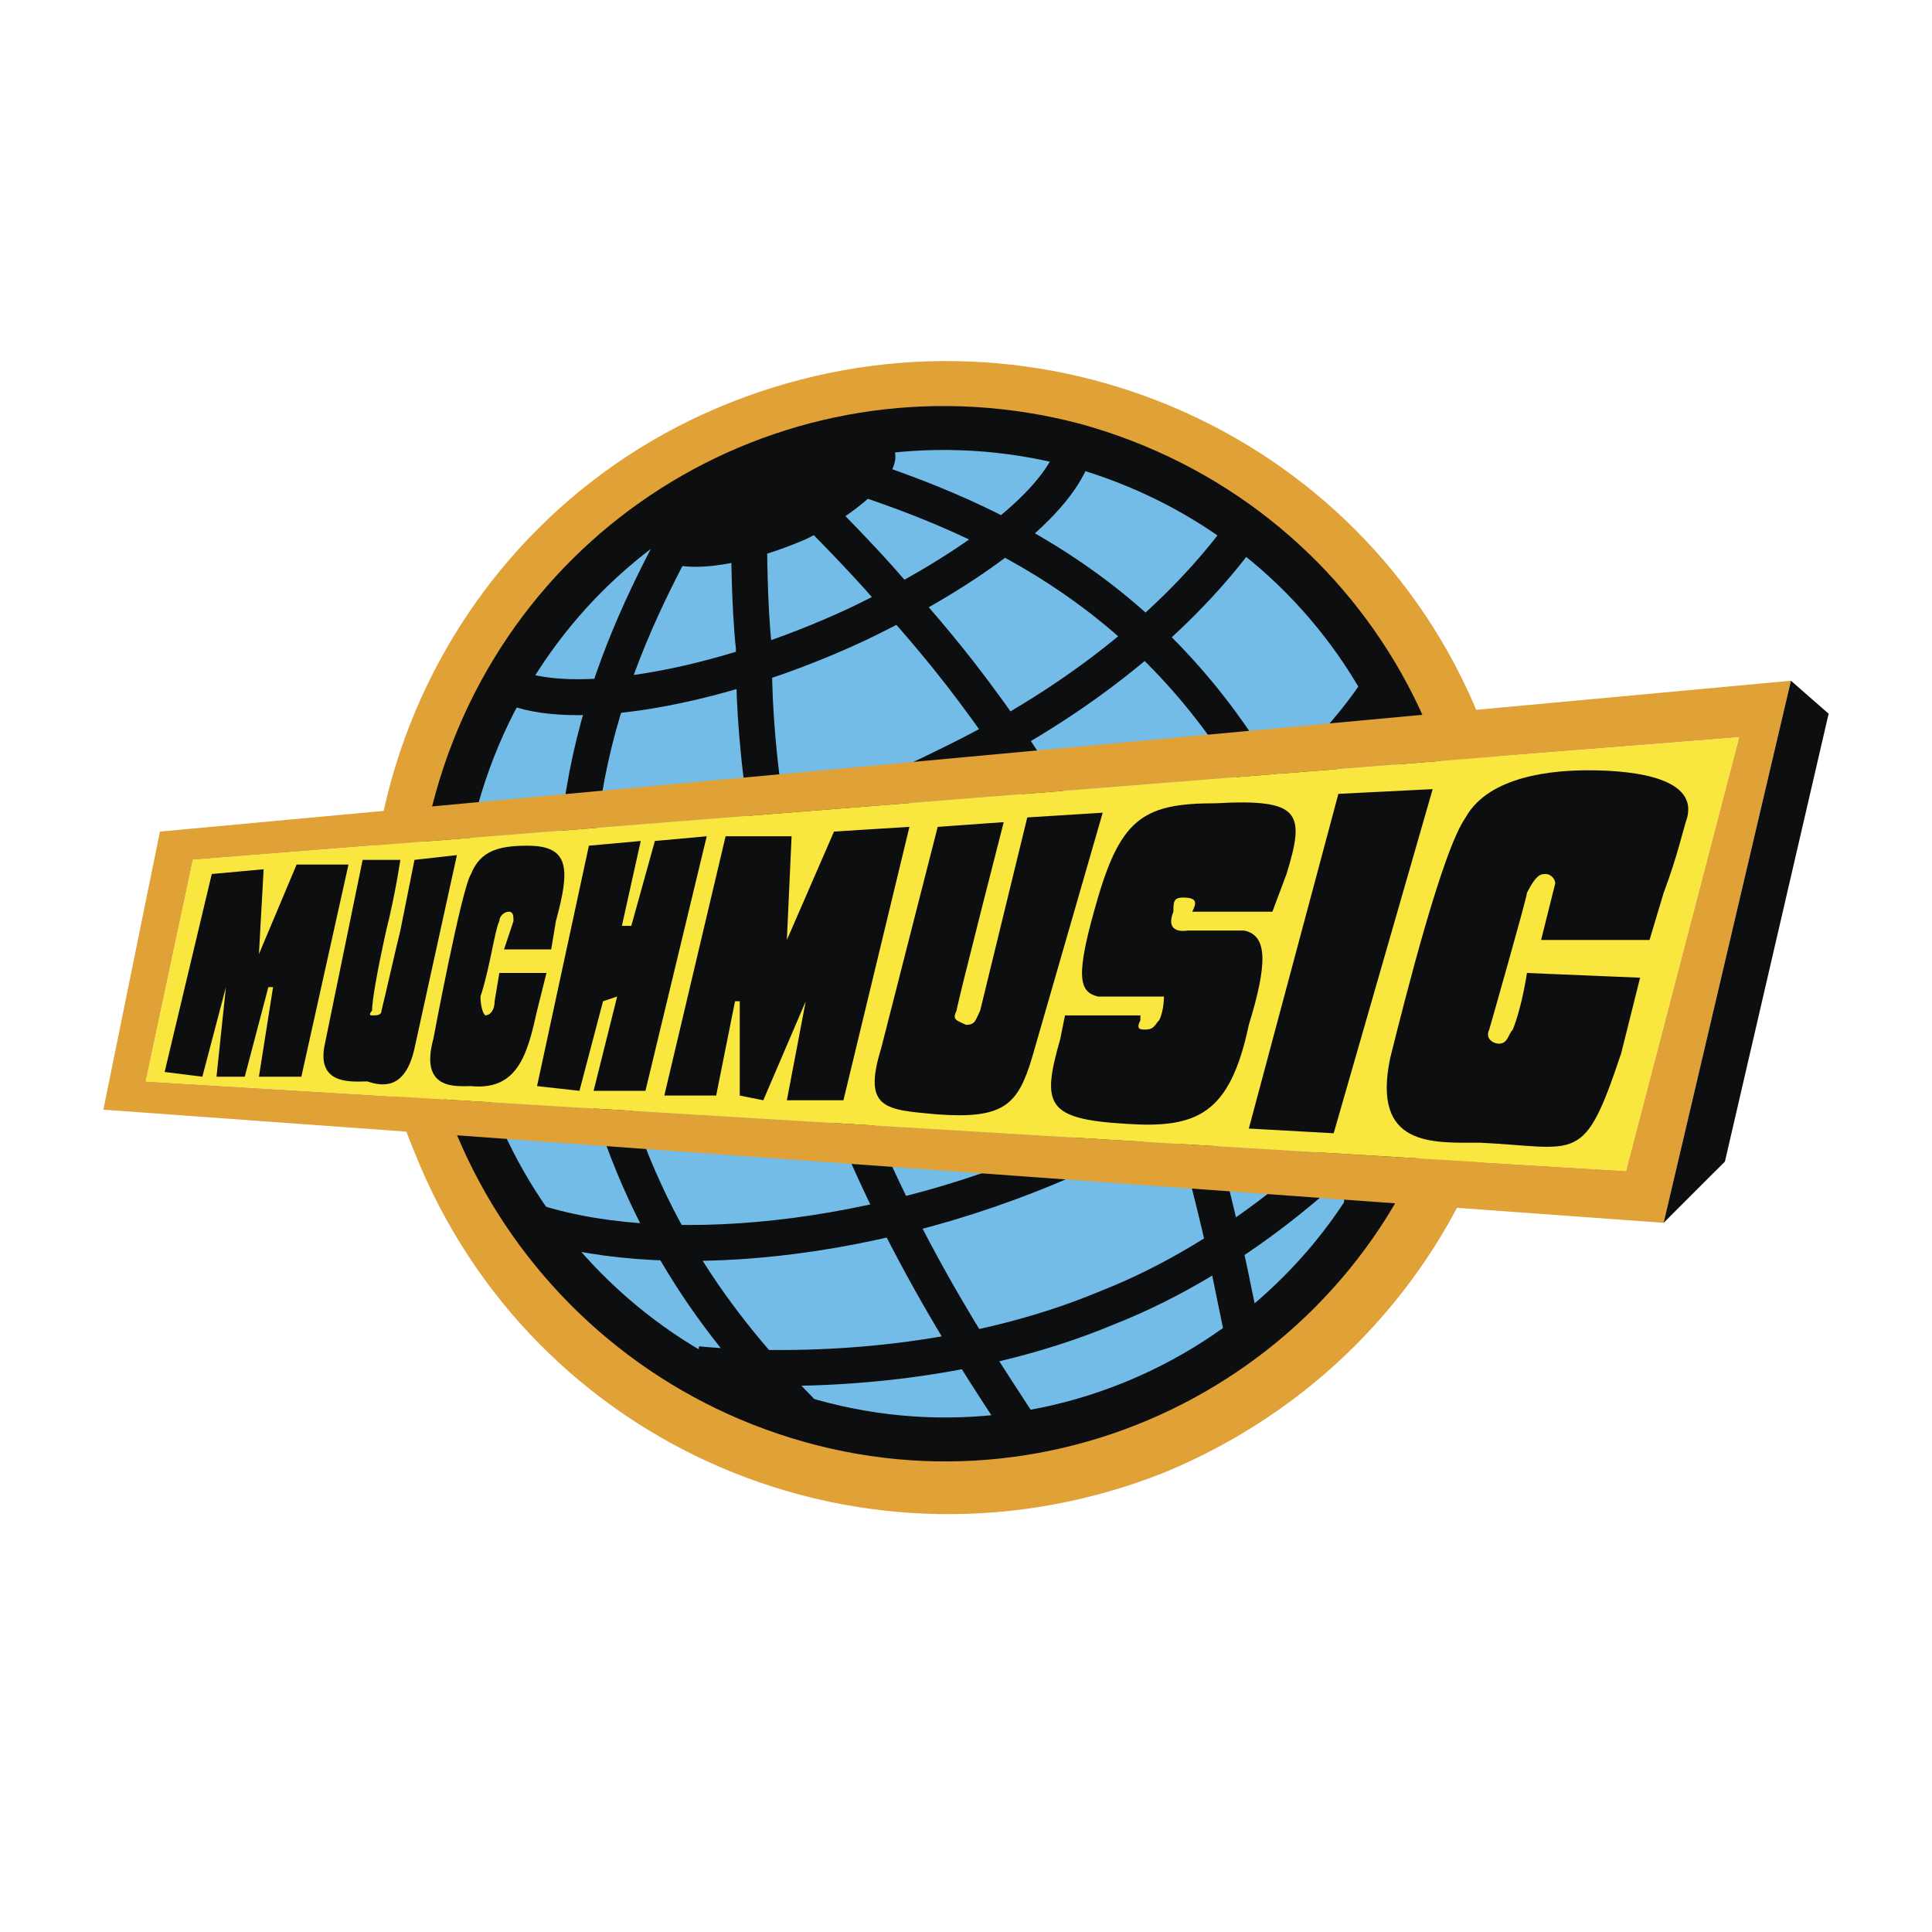
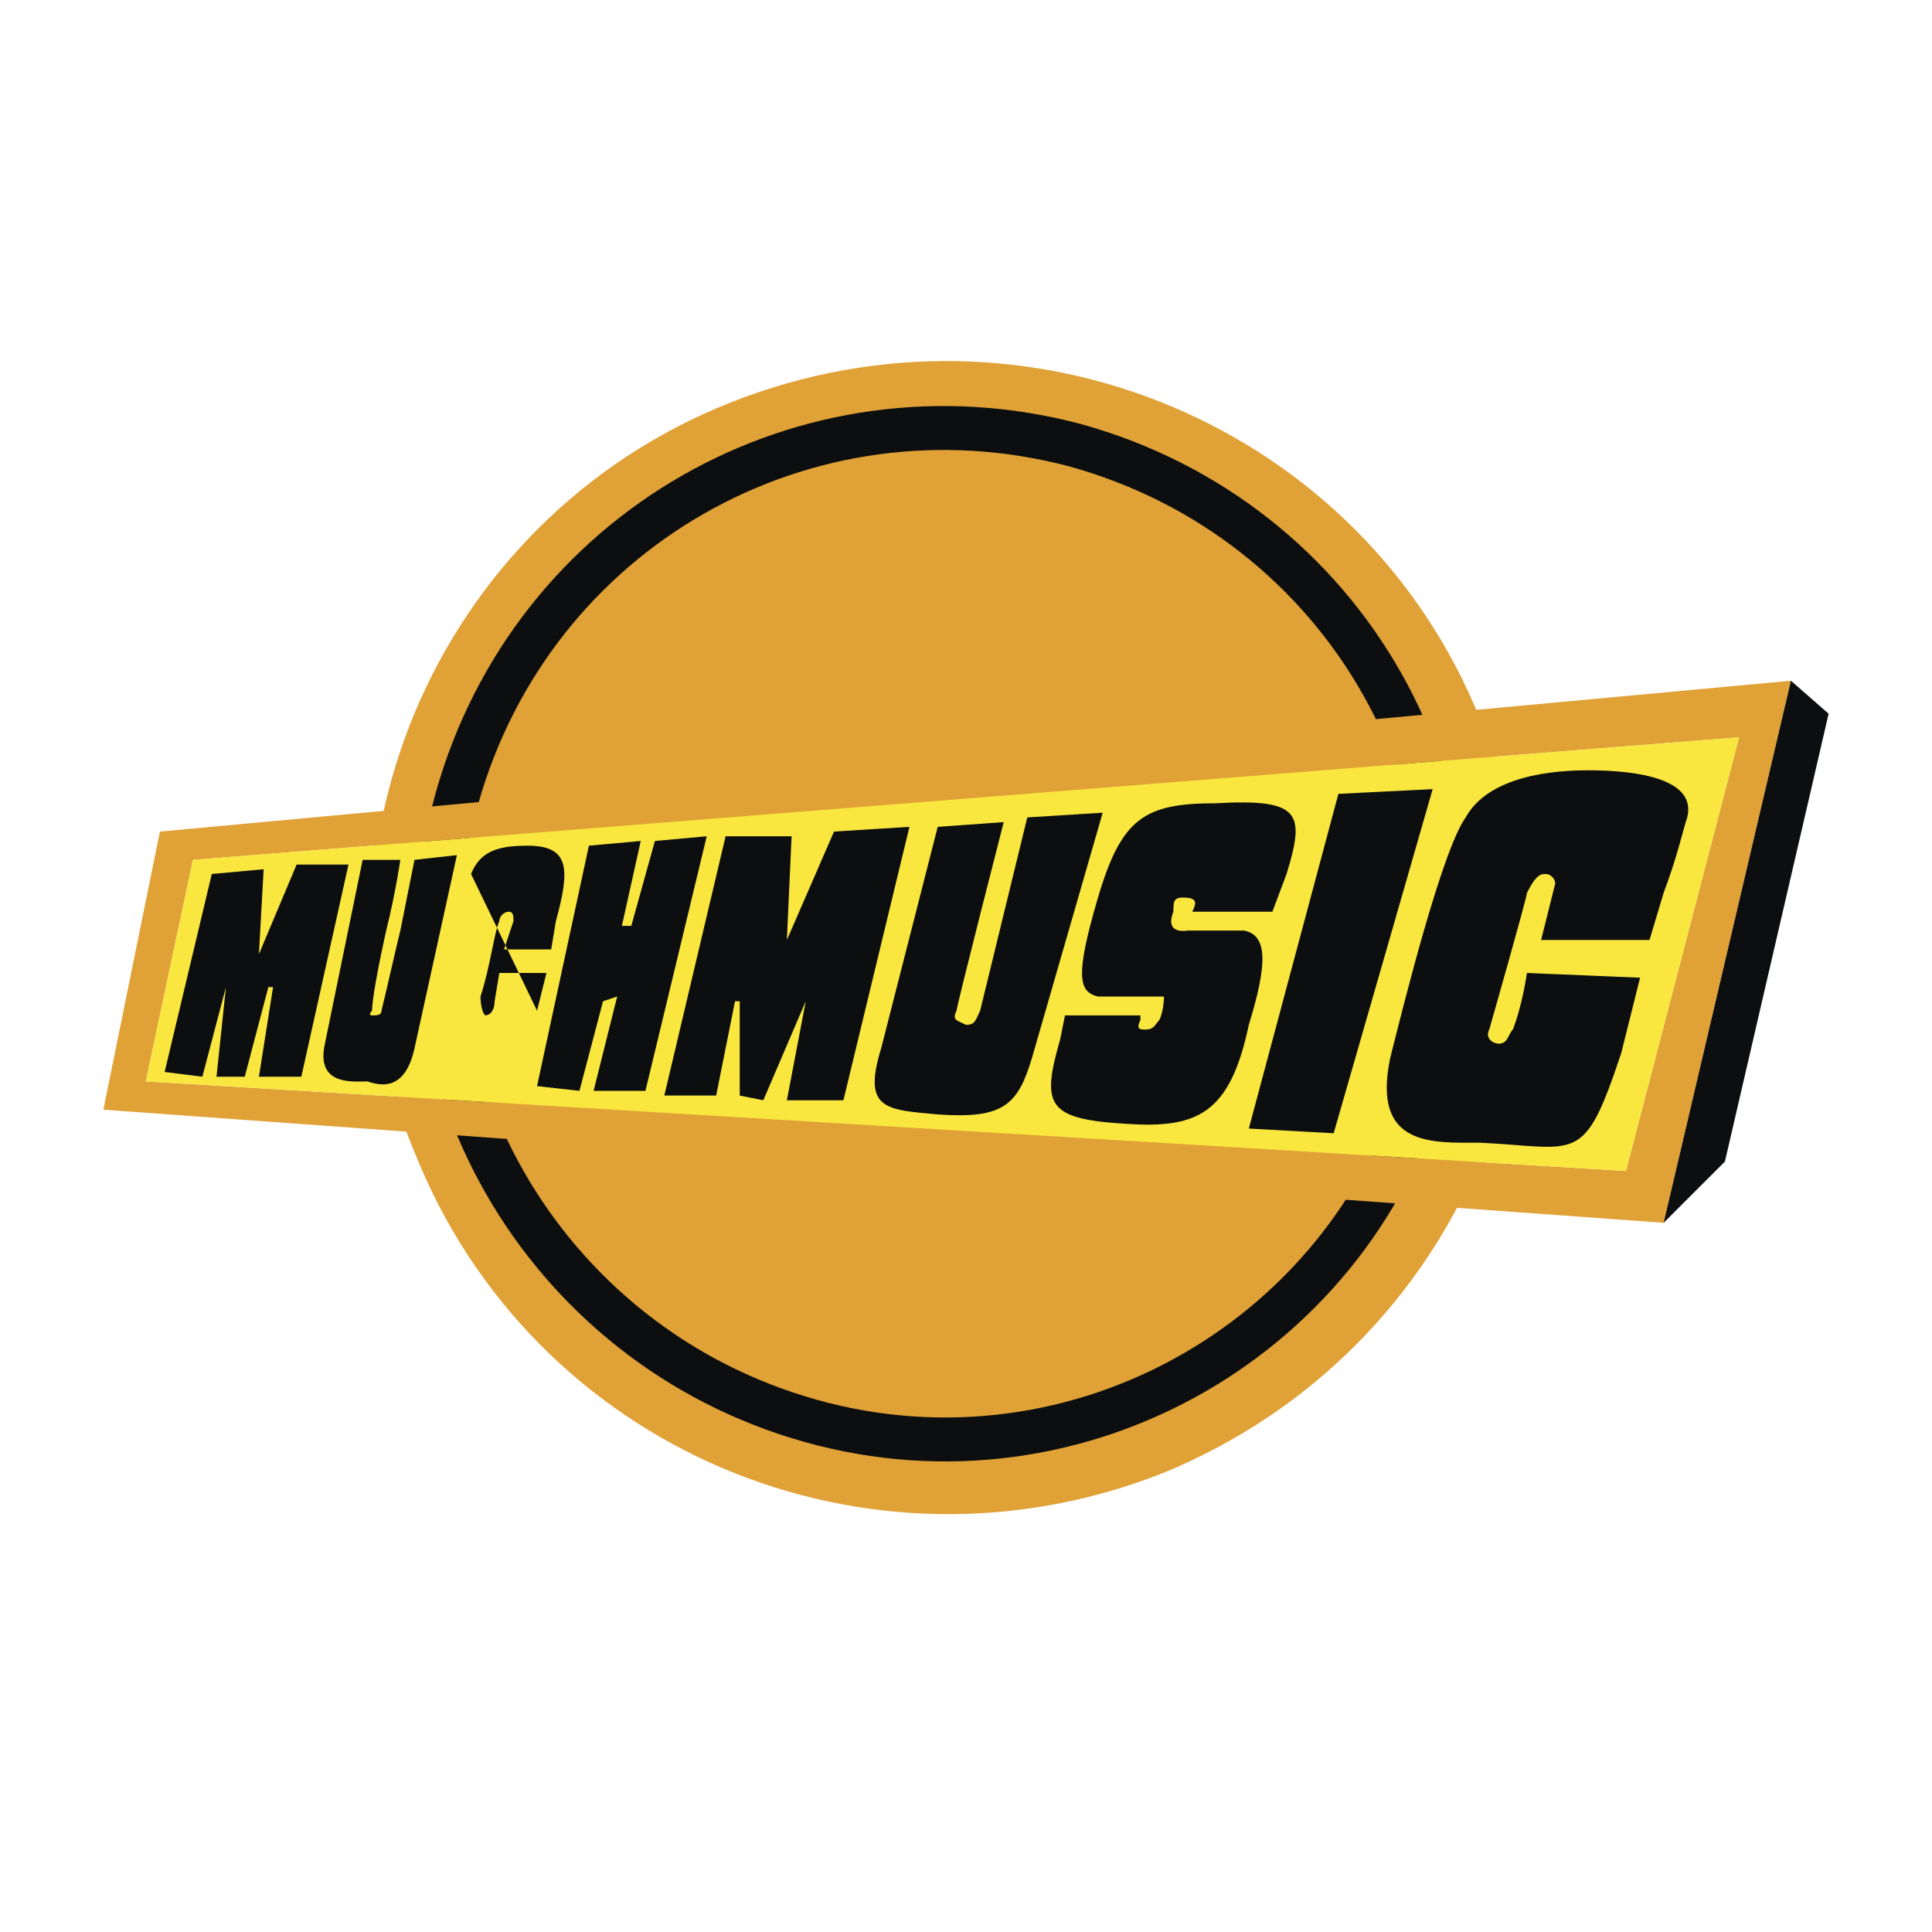
<svg xmlns="http://www.w3.org/2000/svg" width="2500" height="2500" viewBox="0 0 192.756 192.756">
  <path fill-rule="evenodd" clip-rule="evenodd" fill="#fff" d="M0 0h192.756v192.756H0V0z" />
  <path d="M116.131 146.928c29.629-12.229 43.738-45.621 31.51-75.25-11.758-29.158-45.149-43.268-74.778-31.511-29.629 11.758-43.738 45.62-31.51 74.778 11.757 29.631 45.148 43.739 74.778 31.983z" fill-rule="evenodd" clip-rule="evenodd" fill="#e0a137" />
-   <path d="M113.779 141.283c26.807-10.348 39.506-40.916 28.688-67.253-10.816-26.337-40.916-39.506-67.252-28.688-26.807 10.816-39.505 40.916-28.688 67.723 10.816 26.337 40.915 39.035 67.252 28.218z" fill-rule="evenodd" clip-rule="evenodd" fill="#72bce7" />
-   <path d="M50.759 68.386c6.114 2.822 20.693.47 34.802-6.114 11.757-5.644 20.222-12.228 21.634-17.401m-37.624 91.238c9.876.941 26.337.471 40.916-5.643 13.17-5.174 24.928-15.521 31.98-24.926M44.174 85.788c13.639 2.821 32.451-.471 50.323-9.406 13.638-6.584 23.515-15.05 29.628-23.515M53.581 122c13.639 4.234 36.213 1.883 56.437-7.994 15.99-7.996 28.217-19.753 32.92-29.629m-97.823 22.574c15.049 2.822 37.154-1.41 58.318-11.288 15.99-7.995 28.217-17.871 34.332-27.277M67.219 54.277c-7.055 13.168-13.639 30.569-7.055 53.145 4.703 16.93 13.169 26.807 21.164 34.801m3.293-95.001c14.579 4.703 31.04 12.228 42.327 32.921 8.467 15.52 9.406 28.688 8.936 39.976" fill="none" stroke="#0c0e0f" stroke-width="3.585" stroke-miterlimit="2.613" />
  <path d="M80.858 141.754c26.808 7.525 54.556-8.467 61.609-35.273 7.525-26.807-7.994-54.555-35.271-62.08-26.808-7.055-54.085 8.466-61.61 35.272-7.526 26.807 8.465 54.556 35.272 62.081" fill="none" stroke="#0c0e0f" stroke-width="4.383" stroke-miterlimit="2.613" />
-   <path d="M65.338 55.218c1.881 2.352 8.465 1.411 15.049-1.411 6.584-3.292 10.347-7.525 8.465-9.406-1.881-2.352-8.936-1.411-15.05 1.881-6.583 2.822-10.345 7.054-8.464 8.936z" fill-rule="evenodd" clip-rule="evenodd" fill="#0c0e0f" />
-   <path d="M74.744 54.277s0 6.113.47 10.346c0 4.703 0 17.401 6.114 36.683 6.114 20.225 17.4 36.215 20.693 41.387M81.798 51.455s4.232 4.233 7.055 7.525c3.292 3.763 11.758 12.698 21.165 30.57 9.875 19.282 12.697 38.095 14.107 44.208" fill="none" stroke="#0c0e0f" stroke-width="3.585" stroke-miterlimit="2.613" />
  <path d="M10.312 110.713l5.644-27.747 162.726-15.05-12.7 54.084-155.67-11.287zm151.909 6.115l11.287-43.269-154.26 12.229-4.702 22.105 147.675 8.935z" fill-rule="evenodd" clip-rule="evenodd" fill="#e0a137" />
  <path fill-rule="evenodd" clip-rule="evenodd" fill="#0c0e0f" d="M178.682 67.916l3.761 3.292-10.347 44.679-6.114 6.113 12.7-54.084z" />
  <path fill-rule="evenodd" clip-rule="evenodd" fill="#f9e740" d="M19.248 85.788l154.26-12.229-11.287 43.269-147.675-8.935 4.702-22.105z" />
-   <path fill-rule="evenodd" clip-rule="evenodd" fill="#0c0e0f" d="M16.426 106.951l4.703-19.753 5.174-.47-.47 8.465 3.762-8.936h5.173l-4.703 21.165h-4.232l1.41-8.936h-.47l-2.352 8.936H21.6l.941-8.936-2.352 8.936-3.763-.471zM39.942 85.788s-.471 3.292-1.411 7.054c-.94 4.232-1.411 7.055-1.411 7.996 0 0-.47.469 0 .469.471 0 .94 0 .94-.469.471-1.883 1.411-6.115 1.882-7.996l1.411-7.054 4.233-.471-4.233 19.283c-.941 4.232-3.292 3.762-4.703 3.293-1.411 0-5.173.469-4.233-3.764l3.763-18.341h3.762zM46.997 87.198c.94-2.352 2.821-2.822 5.643-2.822 4.233 0 4.233 2.352 2.822 7.524l-.47 2.822h-4.703l.94-2.822c0-.47 0-.94-.47-.94s-.941.47-.941.94c-.47.941-.94 4.703-1.881 7.525 0 0 0 1.412.47 1.881.47 0 .941-.469.941-1.41l.47-2.822h4.703l-.94 3.764c-.941 4.232-1.881 7.994-6.584 7.523-1.411 0-5.174.471-3.763-4.703 0 0 2.821-15.049 3.763-16.46zM58.754 84.376l-5.173 23.985 4.232.471 2.352-8.936 1.41-.47-2.351 9.406h5.173l6.114-25.397-5.173.471-2.352 8.466h-.94l1.881-8.466-5.173.47zM72.393 83.435l-6.114 25.868h5.173l1.881-9.407h.47v9.407l2.352.47 4.233-9.877-1.882 9.877h5.644l6.584-27.278-7.525.471-4.703 10.817.471-10.348h-6.584zM100.141 82.025s-4.704 18.342-4.704 18.813c-.47.939 0 .939.941 1.41.94 0 .94-.471 1.411-1.41l4.703-19.283 7.525-.47-7.055 24.457c-1.412 4.701-2.822 6.113-9.407 5.643-5.173-.471-7.525-.471-5.644-6.584l5.644-22.104 6.586-.472zM118.012 89.55c1.412 0 1.412.47.941 1.411h7.994l1.412-3.763c1.881-6.114 1.41-7.525-7.055-7.055-7.055 0-9.406 1.411-11.758 9.406s-1.881 9.405 0 9.876h6.584s0 1.412-.471 2.352c-.471.471-.471.941-1.41.941-.471 0-.941 0-.471-.941v-.471h-7.525l-.471 2.352c-1.881 6.584-1.41 7.996 6.586 8.467 7.055.471 10.346-.941 12.227-9.877 1.881-6.113 1.881-8.936-.471-9.406h-5.643s-2.352.47-1.41-1.881c.001-.941.001-1.411.941-1.411zM142.938 78.733l-9.407.47-8.935 33.393 8.466.468 9.876-34.331zM153.756 93.783h10.816l1.41-4.703c1.412-3.763 1.881-6.114 2.352-7.525.941-3.762-4.703-4.703-9.875-4.703-3.293 0-9.877.47-12.229 4.703-2.352 3.292-6.113 18.342-7.525 23.986-1.881 8.936 4.232 8.465 8.936 8.465 9.877.471 10.348 2.352 14.109-8.936l1.881-7.525-11.287-.471s-.471 3.293-1.41 5.645c-.471.471-.471 1.41-1.41 1.41-.471 0-1.412-.471-.941-1.41 0 0 3.762-13.169 3.762-13.639.941-1.881 1.412-1.881 1.881-1.881.471 0 .941.47.941.941l-1.411 5.643z" />
+   <path fill-rule="evenodd" clip-rule="evenodd" fill="#0c0e0f" d="M16.426 106.951l4.703-19.753 5.174-.47-.47 8.465 3.762-8.936h5.173l-4.703 21.165h-4.232l1.41-8.936h-.47l-2.352 8.936H21.6l.941-8.936-2.352 8.936-3.763-.471zM39.942 85.788s-.471 3.292-1.411 7.054c-.94 4.232-1.411 7.055-1.411 7.996 0 0-.47.469 0 .469.471 0 .94 0 .94-.469.471-1.883 1.411-6.115 1.882-7.996l1.411-7.054 4.233-.471-4.233 19.283c-.941 4.232-3.292 3.762-4.703 3.293-1.411 0-5.173.469-4.233-3.764l3.763-18.341h3.762zM46.997 87.198c.94-2.352 2.821-2.822 5.643-2.822 4.233 0 4.233 2.352 2.822 7.524l-.47 2.822h-4.703l.94-2.822c0-.47 0-.94-.47-.94s-.941.47-.941.94c-.47.941-.94 4.703-1.881 7.525 0 0 0 1.412.47 1.881.47 0 .941-.469.941-1.41l.47-2.822h4.703l-.94 3.764zM58.754 84.376l-5.173 23.985 4.232.471 2.352-8.936 1.41-.47-2.351 9.406h5.173l6.114-25.397-5.173.471-2.352 8.466h-.94l1.881-8.466-5.173.47zM72.393 83.435l-6.114 25.868h5.173l1.881-9.407h.47v9.407l2.352.47 4.233-9.877-1.882 9.877h5.644l6.584-27.278-7.525.471-4.703 10.817.471-10.348h-6.584zM100.141 82.025s-4.704 18.342-4.704 18.813c-.47.939 0 .939.941 1.41.94 0 .94-.471 1.411-1.41l4.703-19.283 7.525-.47-7.055 24.457c-1.412 4.701-2.822 6.113-9.407 5.643-5.173-.471-7.525-.471-5.644-6.584l5.644-22.104 6.586-.472zM118.012 89.55c1.412 0 1.412.47.941 1.411h7.994l1.412-3.763c1.881-6.114 1.41-7.525-7.055-7.055-7.055 0-9.406 1.411-11.758 9.406s-1.881 9.405 0 9.876h6.584s0 1.412-.471 2.352c-.471.471-.471.941-1.41.941-.471 0-.941 0-.471-.941v-.471h-7.525l-.471 2.352c-1.881 6.584-1.41 7.996 6.586 8.467 7.055.471 10.346-.941 12.227-9.877 1.881-6.113 1.881-8.936-.471-9.406h-5.643s-2.352.47-1.41-1.881c.001-.941.001-1.411.941-1.411zM142.938 78.733l-9.407.47-8.935 33.393 8.466.468 9.876-34.331zM153.756 93.783h10.816l1.41-4.703c1.412-3.763 1.881-6.114 2.352-7.525.941-3.762-4.703-4.703-9.875-4.703-3.293 0-9.877.47-12.229 4.703-2.352 3.292-6.113 18.342-7.525 23.986-1.881 8.936 4.232 8.465 8.936 8.465 9.877.471 10.348 2.352 14.109-8.936l1.881-7.525-11.287-.471s-.471 3.293-1.41 5.645c-.471.471-.471 1.41-1.41 1.41-.471 0-1.412-.471-.941-1.41 0 0 3.762-13.169 3.762-13.639.941-1.881 1.412-1.881 1.881-1.881.471 0 .941.47.941.941l-1.411 5.643z" />
</svg>